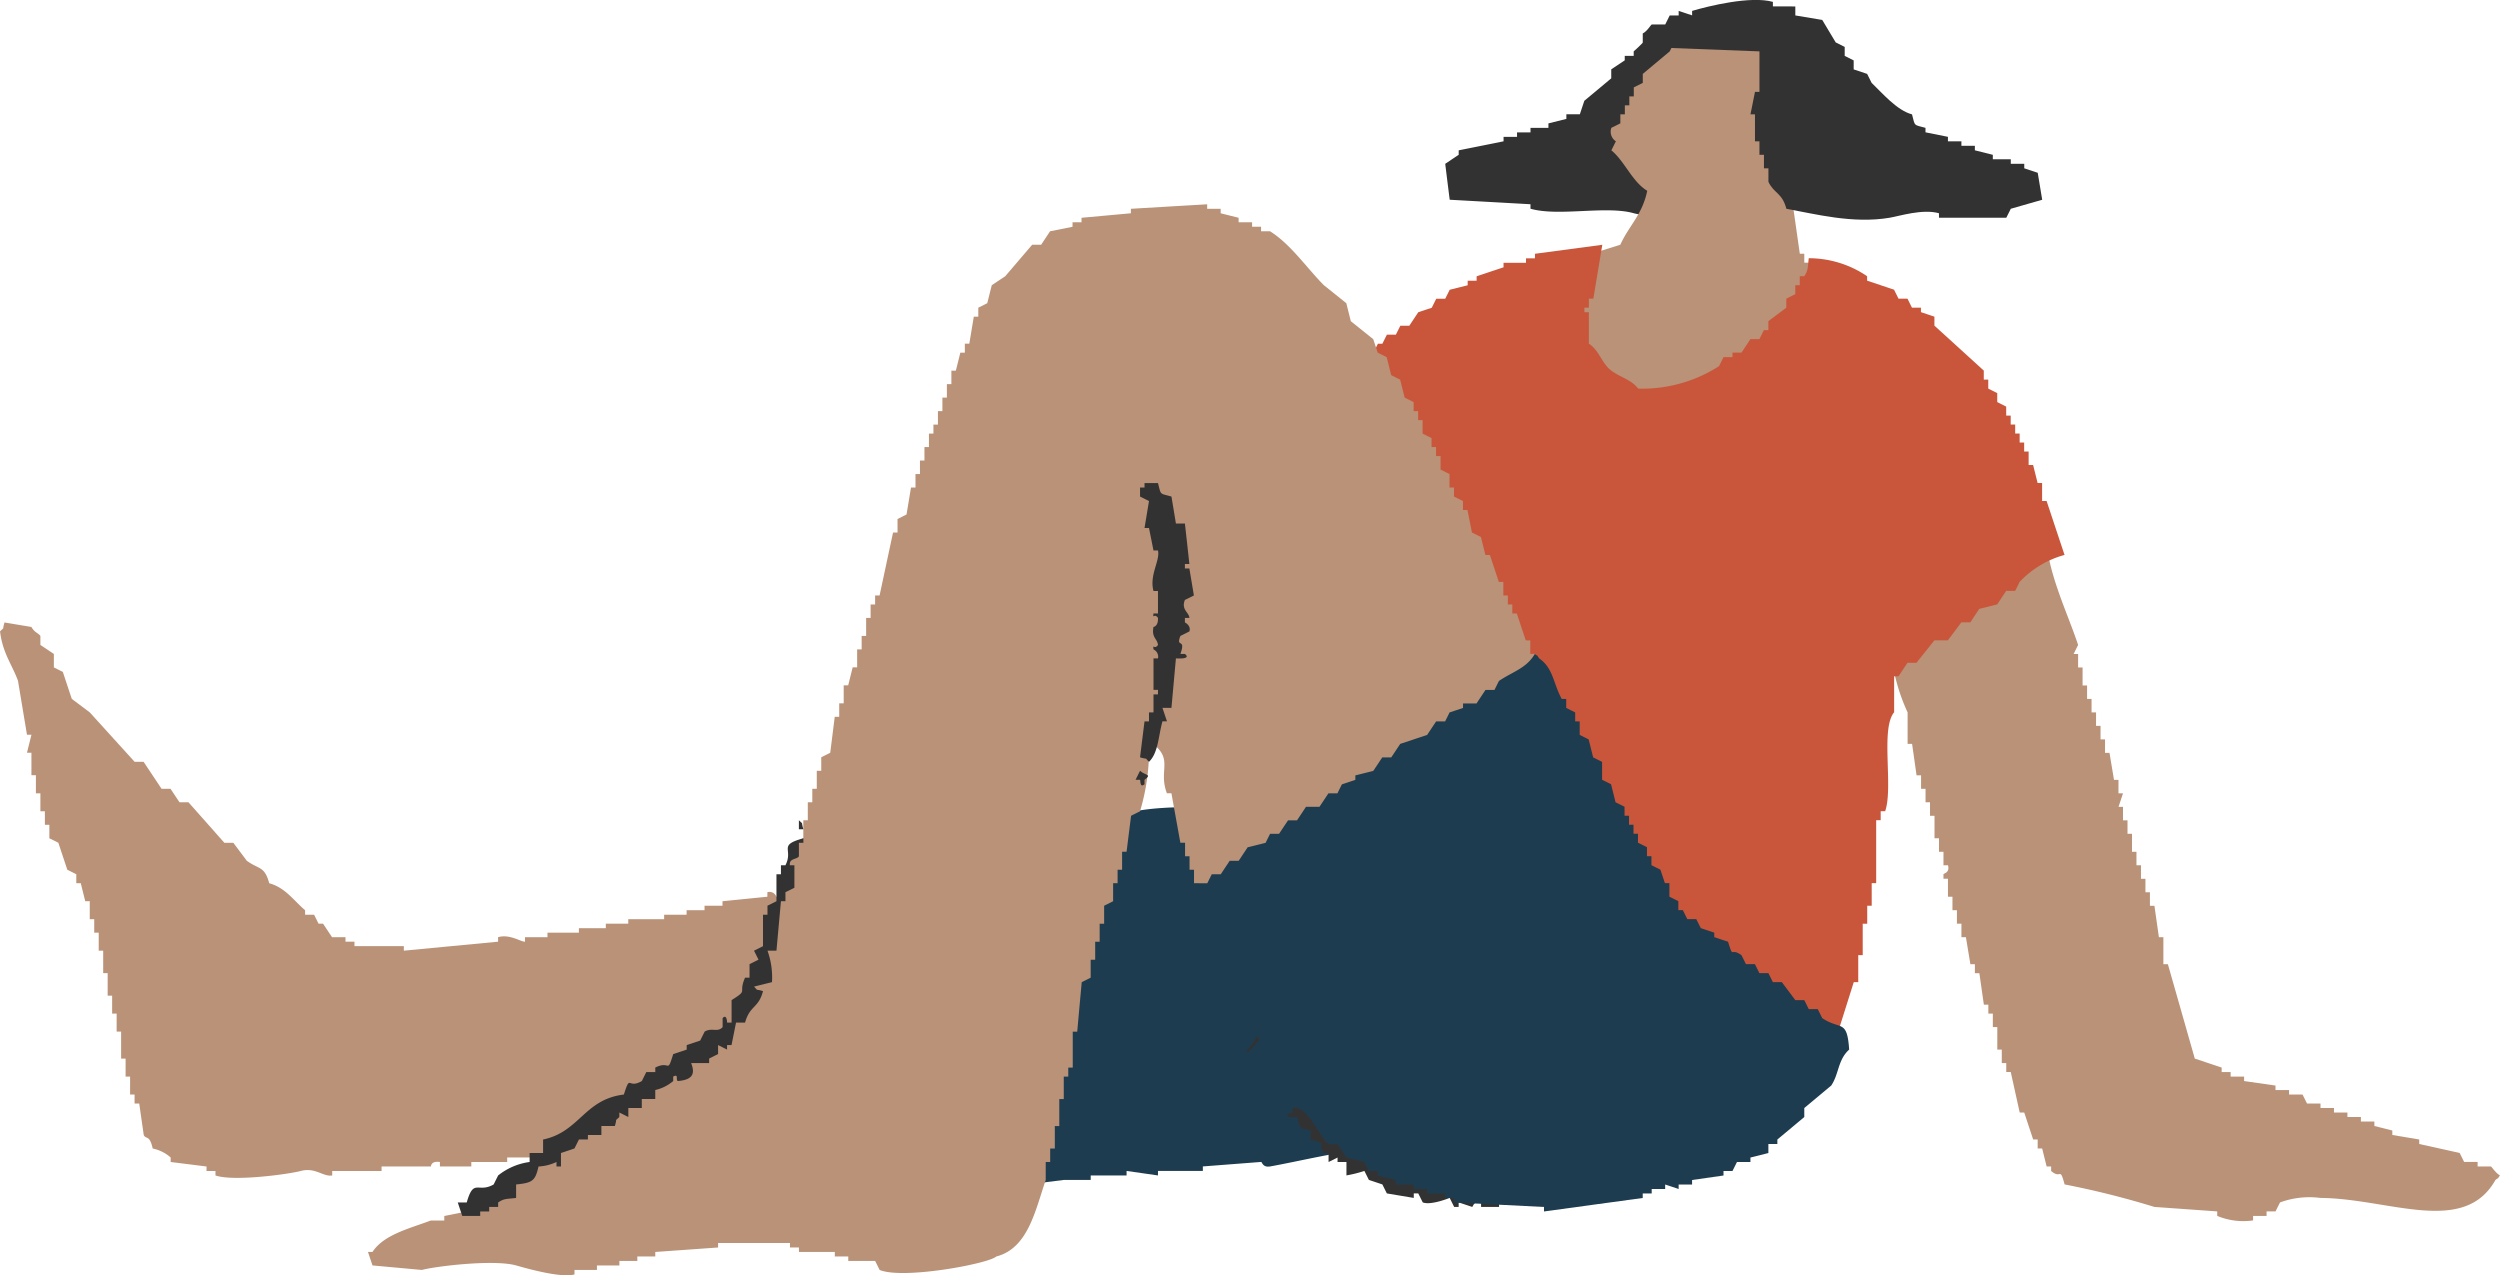
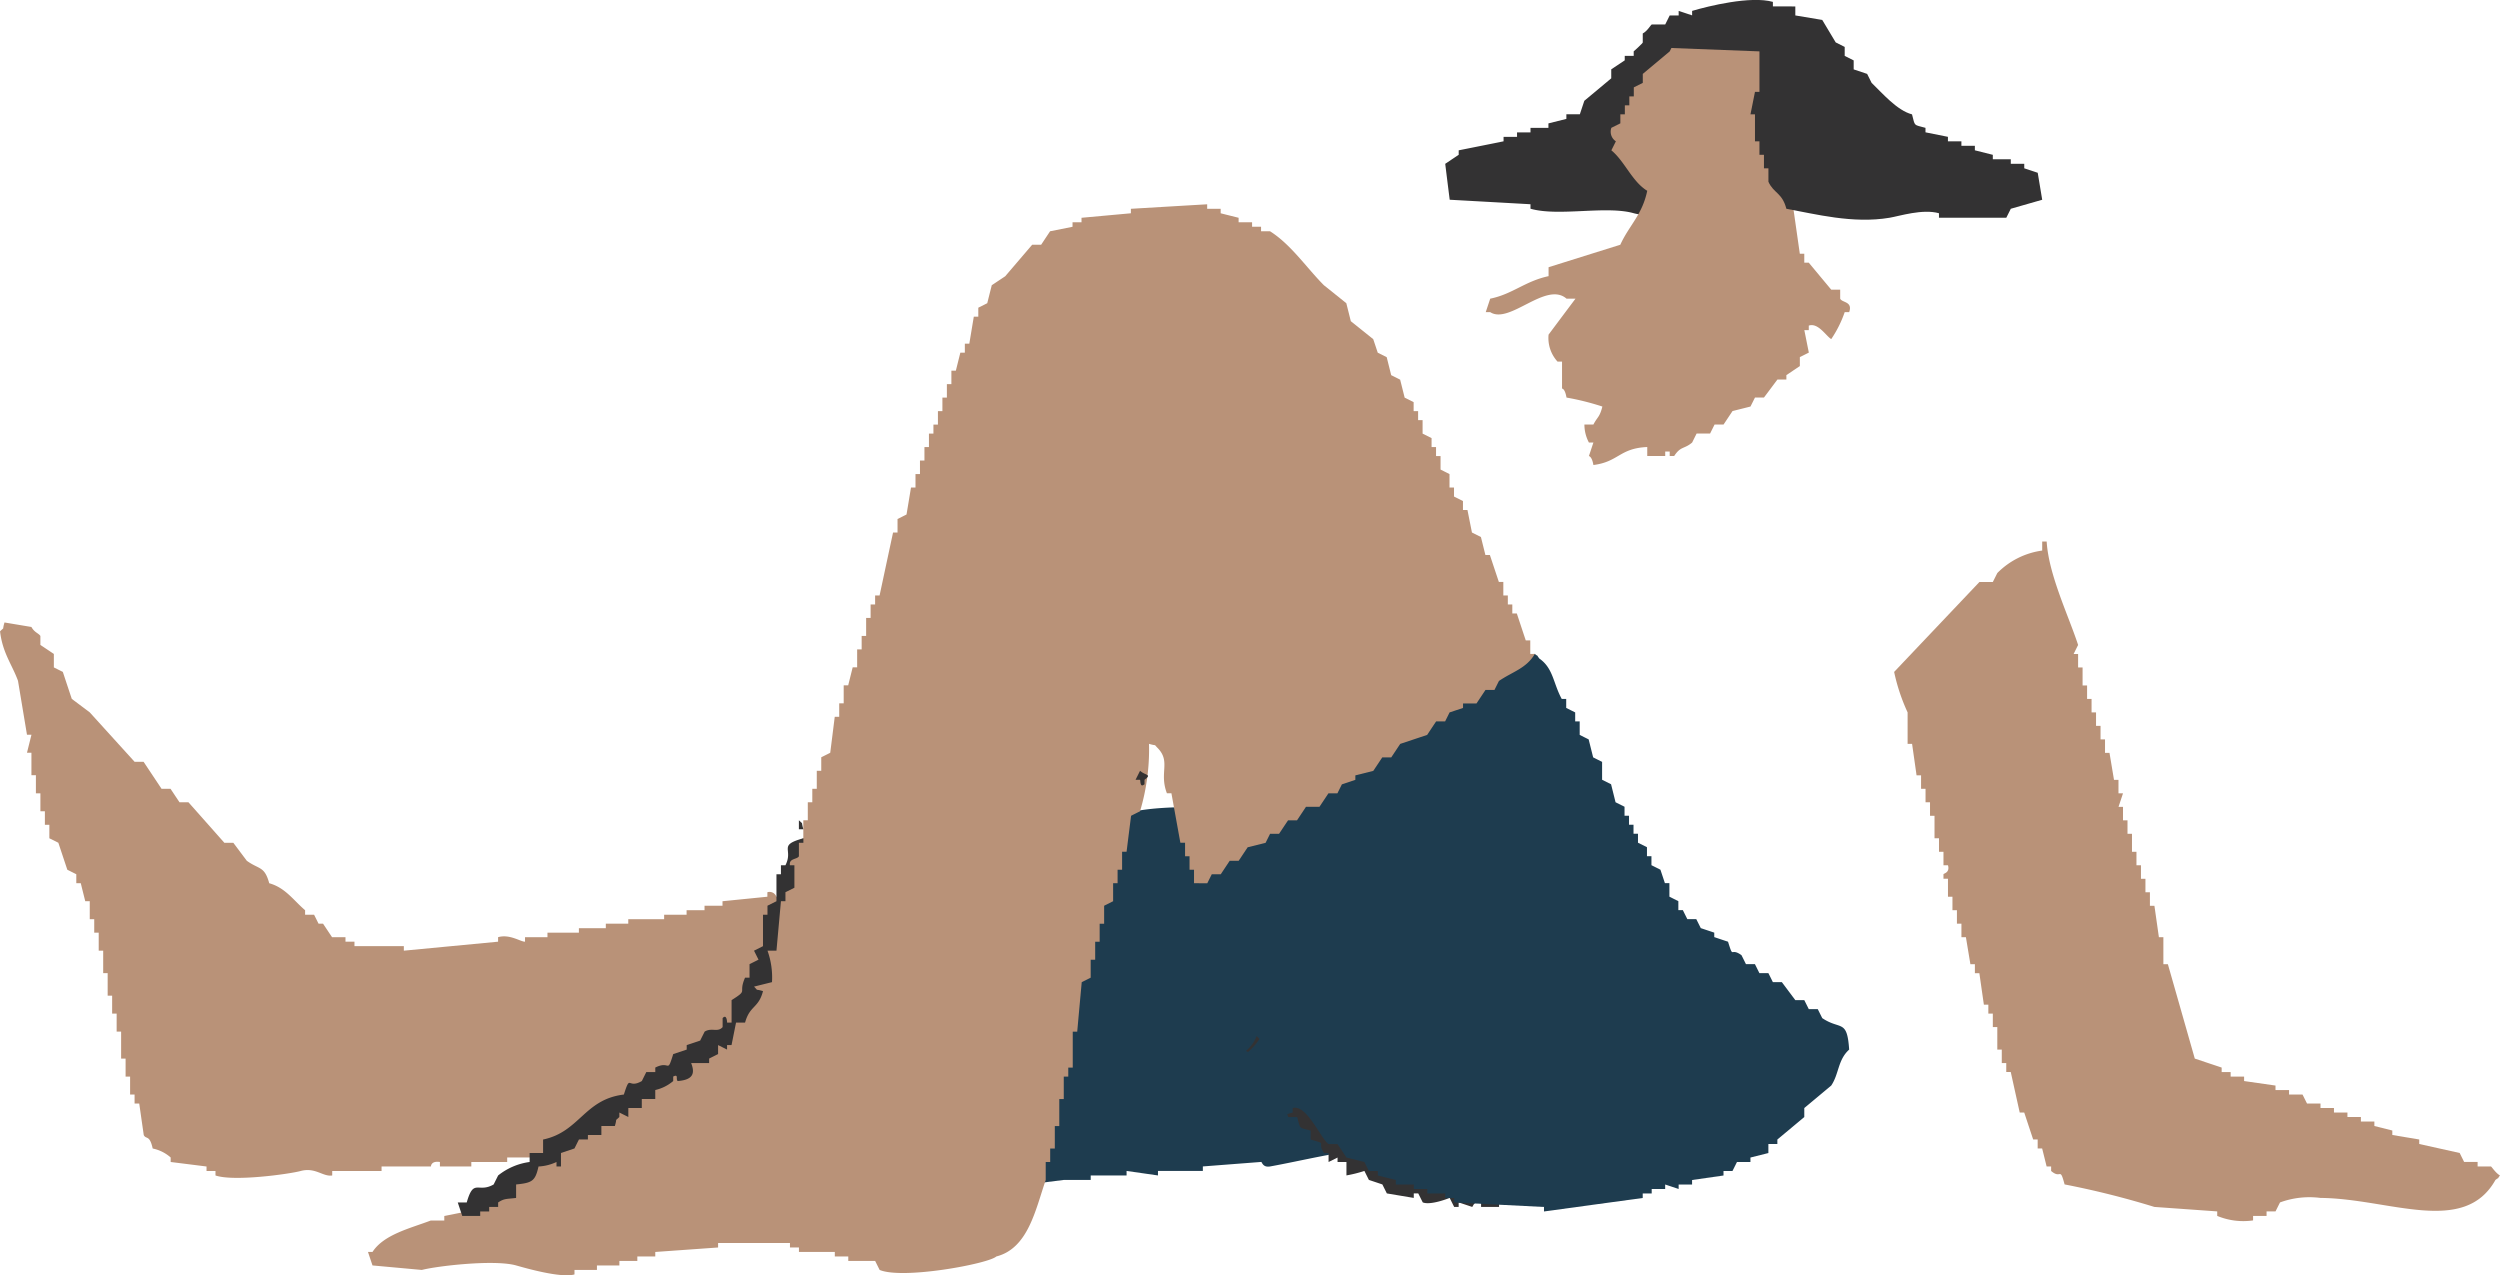
<svg xmlns="http://www.w3.org/2000/svg" width="188.199" height="96" viewBox="0 0 188.199 96">
  <g transform="translate(-4046.769 1521.124)">
    <path d="M244.568,614.035q-.171-1.353-.337-2.707c.337-.226.674-.453,1.014-.678v-.337l3.378-.678V609.3h1.014v-.339h1.014v-.339H252v-.337l1.351-.339V607.6h1.014c.112-.337.225-.677.337-1.016q1.015-.844,2.027-1.692v-.677l1.016-.676V603.2h.674v-.339c.865-.729,1.484-1.688,2.7-2.031v.339h1.014v.339c-.678.193-.293-.042-.676.337a3.7,3.7,0,0,1,3.041,1.694h.339V604.9h.337V607.6h-.337v1.354H264.5v.677h-.337v1.354h-.337V612h-.339q-.168.846-.337,1.692h-.337a4.349,4.349,0,0,1-4.393,1.355c-2.075-.588-5.657.266-7.771-.339v-.337q-3.041-.17-6.081-.339" transform="translate(3911.334 -2120.12)" fill="#333233" fill-rule="evenodd" />
    <path d="M266.419,600.646v.676c.563.114,1.125.226,1.69.339v1.015c.337.112.674.226,1.014.339-.218.927-.443.769-.676,1.692h.676c-.114.225-.225.451-.339.676h.339v.676h.337q.17,2.2.337,4.4h-.337v1.355h-.337v.676h-.339a.55.55,0,0,0,.339.677c.079.676-.339.678-.339.678l.676,4.738h.337v.676h.339q.844,1.017,1.69,2.031h.674v.678c.135.31.963.194.676,1.015h-.337a8.553,8.553,0,0,1-1.014,2.029c-.4-.245-.99-1.257-1.69-1.016v.339H269.8c.114.565.225,1.129.339,1.692-.225.114-.451.227-.676.339v.676c-.337.227-.676.453-1.014.678v.337h-.676q-.506.679-1.014,1.355h-.674c-.114.226-.225.451-.339.676l-1.351.339-.676,1.016h-.676c-.112.225-.224.451-.337.676h-1.014c-.112.225-.225.451-.337.678-.6.509-.865.26-1.353,1.016h-.337v-.339h-.337v.339h-1.353v-.678c-2.093.09-2.147,1.112-4.054,1.355-.106-.647-.337-.676-.337-.676.112-.339.225-.678.337-1.016h-.337a2.875,2.875,0,0,1-.339-1.355h.676c.32-.609.468-.534.676-1.355a19.687,19.687,0,0,0-2.7-.676c-.121-.7-.337-.673-.337-.676v-2.031h-.339a2.634,2.634,0,0,1-.674-2.031q1.012-1.356,2.027-2.707h-.676c-1.54-1.341-4.293,1.965-5.744,1.015h-.337c.112-.339.225-.678.337-1.015,1.667-.333,2.63-1.32,4.393-1.694V619.6q2.7-.847,5.4-1.692c.665-1.459,1.653-2.251,2.027-4.062-1.135-.686-1.692-2.216-2.7-3.046.114-.225.225-.451.339-.678a.864.864,0,0,1-.339-1.016l.676-.337v-.676h.339v-.678h.337v-.676h.337v-.678l.676-.337v-.676l2.027-1.694c.112-.226.225-.451.337-.677h.676c.112-.225.225-.451.337-.676h.676c.114-.225.225-.453.337-.678h.339v.339h.337v-.339h1.014c.114-.225.225-.451.339-.676h1.014v-.339a7.43,7.43,0,0,0,1.351.339" transform="translate(3912.798 -2120.608)" fill="#b99278" fill-rule="evenodd" />
-     <path d="M249.127,612.779c-.112.339-.225.676-.337,1.016h.337a1.337,1.337,0,0,1,.676-.676c-.385-.386,0-.135-.676-.339" transform="translate(3915.56 -2109.048)" fill="#b99278" fill-rule="evenodd" />
+     <path d="M249.127,612.779c-.112.339-.225.676-.337,1.016a1.337,1.337,0,0,1,.676-.676c-.385-.386,0-.135-.676-.339" transform="translate(3915.56 -2109.048)" fill="#b99278" fill-rule="evenodd" />
    <path d="M284.4,659.96l2.027.677v.339h.676v.339h1.013v.337l2.364.339v.339H291.5v.337h1.014c.114.226.225.451.339.678h1.014v.337h1.014v.339h1.014v.339h1.014v.337h1.014v.339l1.351.339v.337q1.014.17,2.027.339v.339l3.043.676c.112.225.224.451.337.677h1.014v.339H306.7c.064.035.36.5.676.676-.285.385.042.05-.339.339-2.374,4.237-8.026,1.393-13.176,1.353a6.445,6.445,0,0,0-3.041.339c-.114.225-.225.451-.339.676h-.674v.339h-1.015v.339a5.12,5.12,0,0,1-2.7-.339v-.339l-4.731-.337a65.006,65.006,0,0,0-6.758-1.694c-.37-1.387-.249-.353-1.014-1.013v-.339h-.339c-.112-.451-.223-.9-.337-1.355h-.337v-.676h-.339q-.338-1.015-.674-2.031h-.339q-.338-1.523-.674-3.047h-.339V660.3h-.337v-1.016h-.337V657.59H269.2v-1.016h-.337V655.9h-.337q-.171-1.185-.339-2.368h-.337v-.678h-.339q-.168-1.015-.337-2.031h-.337v-1.016h-.339V648.79h-.337v-1.015h-.337v-1.353h-.339v-.339c.014-.065.5-.112.339-.676h-.339v-1.015h-.337v-1.016h-.337v-1.694h-.339v-1.015h-.337v-1.014h-.337v-1.016h-.339q-.168-1.185-.337-2.37h-.337V633.9a14.3,14.3,0,0,1-1.014-3.046q3.208-3.382,6.419-6.769H269.2c.114-.225.225-.451.339-.676a5.864,5.864,0,0,1,3.378-1.692v-.678h.337c.148,2.5,1.657,5.6,2.366,7.785-.114.227-.225.453-.337.678h.337v1.015h.337v1.353h.339v1.015h.337V633.9h.337v1.016h.339v1.016h.337v1.015h.337q.17,1.014.339,2.031h.337v1.016H279c-.112.339-.225.677-.337,1.016H279v1.015h.339v1.015h.337v1.355h.337v1.015h.339v1.016h.337v1.016h.337v1.015h.339c.112.788.225,1.58.337,2.368h.337v2.031h.339q1.015,3.555,2.027,7.108" transform="translate(3927.588 -2101.395)" fill="#b99278" fill-rule="evenodd" />
-     <path d="M262.232,609.441q-.338,2.032-.676,4.062h-.337v.678h-.337v.337h.337v2.372c.778.493.981,1.511,1.69,2.027.755.553,1.455.649,2.027,1.356a10.689,10.689,0,0,0,6.081-1.691c.114-.226.226-.451.337-.679h.676v-.339h.676c.225-.337.451-.674.674-1.016h.676c.114-.226.225-.451.339-.676h.337v-.678q.676-.506,1.351-1.014V613.5l.676-.339v-.674h.337v-.676h.339c.3-.463.252-.592.337-1.354a7.817,7.817,0,0,1,4.393,1.354v.335q1.012.341,2.027.679c.112.225.225.451.337.676h.676c.112.228.225.453.337.678h.676v.337l1.014.339v.678q1.858,1.688,3.717,3.382v.678h.337v.678l.676.34v.674c.225.114.449.225.674.341v.676h.339v.674h.337v.68h.337v.674h.339v.677h.337v1.017h.337c.114.449.225.9.339,1.355h.337v1.352h.339q.673,2.029,1.351,4.062a7.281,7.281,0,0,0-3.38,2.029c-.112.228-.223.453-.337.678h-.676c-.225.338-.449.676-.674,1.016l-1.353.337c-.225.339-.449.678-.674,1.016h-.676q-.506.68-1.014,1.354h-1.014l-1.353,1.692h-.674q-.338.509-.676,1.015H284.2v2.707c-1.042,1.245-.048,5.654-.676,7.448h-.337v.676h-.339V657.5h-.337V659.2h-.337v1.354h-.339v2.368h-.337v2.031h-.337q-1.014,3.214-2.027,6.432l-1.015.337v-.337c-.715-.632-.8-1.546-1.351-2.37l-.676-.339V668l-1.014-.677v-.678l-1.013-.676q-.844-1.015-1.69-2.031l-9.459-8.124v-.676l-2.366-2.031v-.677h-.337c-.112-.339-.225-.678-.337-1.015l-.676-.339V650.4l-1.69-1.354v-.676l-.676-.339v-.676l-3.378-3.046v-.679l-1.014-.676v-.676q-1.014-.847-2.027-1.692-.171-.679-.337-1.355-1.353-1.185-2.7-2.37v-.676l-.676-.339v-.677l-1.014-.677v-.337l-.676-.339v-.678q-1.015-.844-2.027-1.692v-.676l-.676-.337v-.68l-1.351-1.014q-.844-1.185-1.69-2.37v-.676h-.337c-.114-.337-.225-.678-.337-1.016-.339-.114-.676-.225-1.014-.339V624q2.194-2.032,4.391-4.064c.226-.337.451-.674.676-1.016h.676l1.012-1.353H245c.114-.223.225-.449.339-.674h.337c.112-.229.225-.455.337-.68h.676c.112-.223.225-.449.337-.674h.676c.225-.341.451-.678.676-1.017l1.014-.337c.112-.225.225-.451.337-.678h.676c.112-.225.225-.451.337-.676l1.353-.337v-.341h.674v-.335q1.014-.341,2.027-.678V610.8h1.69v-.337h.676v-.341l5.068-.677" transform="translate(3905.159 -2112.142)" fill="#c9563b" fill-rule="evenodd" />
    <path d="M246.267,636.814h.676c-.326,1.59-1.2,1.727-2.027,2.708,1.412-.025,1.709-.124,2.027,1.015h.337c-.112.339-.225.678-.337,1.016h-.676c.355.472.744.424,1.014,1.015h-.337v.339c.75.938,1.4.36.674,2.031a8.441,8.441,0,0,0,1.69.676c-.112.339-.225.676-.337,1.015h.337c.385.385,0,.135.676.339.1,1.948.349,1.333-.339,2.707,1.559.021,1.892.237,2.027,1.692h.676c-.112.339-.225.678-.337,1.015.933.245.755.094,1.014,1.016h.337v1.016a12.134,12.134,0,0,1,2.366.678,7.344,7.344,0,0,0,.337,1.352h-.337v.678c-2.563.206-5.43.931-7.771,1.353-.555.1-.607-.324-.676-.339q-2.2.17-4.393.339v.339h-3.378v.339q-1.182-.17-2.364-.339v.339h-2.7v.338h-2.027l-2.7.339v-.339h-2.027v-1.355a4.3,4.3,0,0,1,1.688-.337v-1.355c-.449.114-.9.226-1.351.339v-.339c-.385-.385-.135,0-.337-.676H226.67c-.468-.884-.6-.572-.676-2.031.609-.32.532-.468,1.351-.677a5.948,5.948,0,0,1,3.043-1.015v-.678l-3.717-.337v-1.355a2.694,2.694,0,0,0,.674-.676H228.7v-.339h1.351a3.08,3.08,0,0,1,.676-.676v-.339c-1.569-.023-1.657-.129-1.69-1.692.382-.2.524-.586.676-.676q1.35-.341,2.7-.678v-.338h-.676v-1.015h-1.014v-.339c-.461-.4-.516-.618-.676-1.355.888-.508,1.141-1.079,2.366-1.353-.114-.339-.225-.678-.339-1.016l.676-.339v-1.354h.337v-.337h-1.014v-.678h-.337c-.131-.927.994-1.426,1.351-2.031-1.015-.1-.919-.045-1.351-.677h.337v-.339c1.278-.122,1.792-.7,2.7-1.016h1.69v-.337c2.172-.713,4.652-.642,7.432-.678.287.385-.042.05.339.339-.193.391-.6.542-.676.676v1.016c-.451.227-.9.453-1.351.678.385.385,0,.135.674.337v.339c.952.528,2.326-.291,3.043.339h.337Z" transform="translate(3894.431 -2091.79)" fill="#1e3c4f" fill-rule="evenodd" />
    <path d="M188.106,624.2l2.027.339c.227.416.534.464.676.676v.676l1.014.678v1.015l.676.337q.335,1.017.674,2.031l1.353,1.016,3.378,3.723h.676q.676,1.017,1.351,2.031h.676q.338.509.676,1.015h.674q1.353,1.523,2.7,3.047h.676l1.014,1.354c.933.676,1.33.385,1.69,1.692,1.22.339,1.838,1.3,2.7,2.031v.339h.676c.114.225.225.451.337.676h.339l.676,1.015h1.012v.339h.676v.337h3.717v.339l7.095-.676v-.339c.875-.254,1.7.351,2.027.339v-.339h1.69v-.339h2.366v-.337h2.027v-.339h1.69v-.339h2.7V646.2h1.69v-.339h1.351v-.339h1.353v-.337l3.378-.339v-.337a.541.541,0,0,1,.676.337h.337v-.337h1.69v-.339h1.69v-.339h4.054v-.337h1.351v.337l1.353.339c-.172,1.684-1.066,2.232-1.69,3.384-.112.453-.225.9-.337,1.355l-.676.339v.677l-.676.339v.676q-.844.676-1.688,1.354v.677l-.676.339v.676l-1.014.676v.678q-.844.506-1.69,1.016v.676l-2.027,1.692c-.112.226-.225.451-.337.676h-.676v.339h-.676c-.112.226-.225.451-.337.677h-.676c-.112.227-.225.453-.337.678l-1.353.337c-.112.227-.224.453-.337.678l-1.351.337c-.969.65-.156,1.116-2.027,1.355v-.339c-.478.006.137.3-.339.339l-4.391.339h-1.69V663.8h-.337v.339h-2.7v.337h-2.7v.339h-2.7v.339h-2.364v-.339c-.686-.106-.676.339-.676.339h-3.717v.337h-3.715v.339c-.694.113-1.264-.632-2.366-.339-.909.243-5.062.809-6.421.339v-.339h-.674v-.337l-2.7-.339v-.339a2.936,2.936,0,0,0-1.353-.676c-.235-1.067-.5-.659-.674-1.015q-.171-1.185-.339-2.37H197.9v-.677h-.337v-1.353h-.339v-1.355h-.337V655h-.337v-1.355h-.339v-1.353h-.337V650.6h-.337v-1.692H195.2v-1.355h-.337v-1.016h-.337v-1.353h-.339c-.112-.451-.226-.9-.337-1.355h-.337v-.676l-.676-.339q-.338-1.014-.676-2.031l-.676-.337v-1.016h-.337v-1.015h-.337v-1.354h-.339V635.7h-.337v-1.692H189.8c.112-.451.225-.9.337-1.355H189.8l-.676-4.06c-.441-1.218-1.162-2.089-1.351-3.725.383-.385.135,0,.337-.676" transform="translate(3859 -2098.465)" fill="#b99278" fill-rule="evenodd" />
    <path d="M260.939,648.478a16.246,16.246,0,0,1-.676,5.077c-.225.112-.451.225-.674.339q-.171,1.353-.339,2.708h-.337v1.353h-.339v1.016h-.337v1.355l-.676.339v1.353h-.337v1.355h-.337v1.355h-.339v1.353c-.223.114-.449.225-.674.339q-.171,1.861-.339,3.723h-.337v2.707h-.337v.678h-.339v1.692h-.337v2.031h-.337v1.692H253.5v1.016h-.337v1.355c-.771,2.241-1.324,5.145-3.717,5.754-.6.553-7.027,1.748-8.785,1.015-.112-.225-.225-.451-.337-.676H238.3v-.339h-1.014v-.339h-2.7v-.337h-.676v-.339H228.5v.339l-4.729.337v.339H222.42v.339h-1.351v.337h-1.69v.339h-1.69v.339c-1.033.287-3.7-.482-4.391-.678-1.632-.461-5.943.039-7.1.339l-3.715-.339c-.114-.337-.225-.676-.339-1.015h.339c.852-1.318,2.836-1.777,4.391-2.368h1.014v-.339c.563-.112,1.127-.226,1.69-.339v-.337h.676V683h.674l1.353-1.692h.674c.114-.226.225-.451.339-.676.451-.114.9-.227,1.351-.339.114-.226.225-.451.337-.676.339-.114.676-.227,1.015-.339q.506-.677,1.014-1.355l1.351-.337q.676-.847,1.351-1.694h.676q.506-.676,1.014-1.353h.676q.338-.509.676-1.016h.674q1.014-1.185,2.027-2.37h.676q2.2-2.029,4.393-4.062.674-2.367,1.351-4.738l.676-.339q.844-3.046,1.688-6.091.338-.171.676-.339v-1.355h.337v-1.353h.339v-1.015h.337v-1.355h.337v-1.016l.676-.339q.171-1.353.339-2.707h.337v-1.015h.337v-1.355h.339q.168-.676.337-1.353h.337V641.37h.339v-1.015h.337V639h.337v-1.015h.339v-.678h.337q.506-2.368,1.014-4.738h.337v-1.016q.338-.168.676-.339.171-1.015.337-2.031h.339V628.17h.337v-1.017h.337v-1.015h.339v-1.014h.337v-.678h.339V623.43h.337v-1.015h.337V621.4h.339v-1.016h.337c.112-.451.225-.9.337-1.353h.339v-.678h.337q.168-1.014.337-2.031h.339v-.676l.674-.339c.114-.451.225-.9.339-1.353l1.014-.676,2.027-2.37h.676c.224-.339.449-.677.674-1.016l1.69-.339v-.337h.676v-.339l3.717-.339V608.2q2.87-.171,5.742-.339v.339h1.016v.337c.449.114.9.226,1.351.339v.339h1.014v.337h.676v.339h.674c1.586,1,2.748,2.75,4.056,4.062l1.688,1.353c.114.453.225.9.339,1.355q.844.676,1.688,1.355c.114.337.226.676.339,1.016l.674.337c.114.453.225.9.339,1.355.226.112.451.225.674.339.114.451.225.9.339,1.353l.676.339v.676h.337v.678h.337v1.015l.676.337v.676h.337v.678h.339v1.015c.225.112.451.225.674.339v1.014h.339v.678c.225.111.451.225.674.337v.678h.339c.112.564.225,1.127.337,1.692l.676.339c.112.451.225.9.337,1.353h.337q.338,1.018.676,2.031h.337v1.016h.339v.678h.337v.676h.339q.335,1.015.674,2.031h.339v1.015H290c.112.564.225,1.127.337,1.692h.339v.677h.337v1.015l.676.339c.112.451.225.9.337,1.354h.337c.114.451.225.9.339,1.353h.337v1.016h.337v.678h.339v1.016c.32.721,1.832,2.064,1.69,3.046h-.339v1.353h-.337v1.015h-.339v5.077h-.337q-.338,1.691-.676,3.386h-.337q-.168,1.182-.337,2.368l-.676.339c-.112.565-.225,1.127-.337,1.692l-.676.339v.676l-.676.339v.676l-1.351,1.016c-.114.339-.225.676-.337,1.015l-.676.339v.676l-1.013.676v.678l-1.69,1.016v.676h-.337l-.676,1.016h-.676c-.112.226-.224.451-.337.676h-1.351a4.752,4.752,0,0,1-3.043.339v-.339l-2.364-.337c-.112-.227-.225-.453-.337-.678h-.676q-1.014-1.185-2.027-2.368l-2.027-1.694v-1.016l-1.013-.676c-.114-.451-.226-.9-.339-1.354l-.674-.337V669.8h-.339c-.112-.563-.225-1.127-.337-1.692l-.676-.337c-.112-.453-.226-.9-.337-1.355l-.676-.339V665.4h-.337l-.676-2.031h-.337c-.114-.676-.225-1.355-.339-2.031h-.337v-1.355h-.337V658.97h-.339v-1.016h-.337v-1.015h-.337v-1.014H263.3q-.338-1.864-.674-3.725h-.339c-.594-1.544.295-2.364-.674-3.384-.385-.385,0-.135-.676-.339" transform="translate(3872.327 -2113.606)" fill="#b99278" fill-rule="evenodd" />
    <path d="M263.434,600.365v.677l2.027.339q.509.847,1.014,1.692l.676.339v.676l.676.339v.677l1.014.339c.112.225.223.451.337.676.792.755,1.9,2.072,3.041,2.37.245.934.094.757,1.014,1.015v.337l1.69.339v.339h1.014v.337h1.014v.339l1.351.339v.337h1.353v.339h1.014v.339l1.014.337q.168,1.017.337,2.031-1.182.338-2.364.678c-.114.226-.225.451-.339.676h-5.068v-.339c-1.235-.347-2.969.214-3.717.339-2.763.466-5.6-.281-7.771-.676-.318-1.218-.95-1.152-1.351-2.031v-1.015h-.337v-1.016h-.339V610.52h-.337v-2.031h-.339c.114-.564.225-1.129.339-1.694h.337v-3.047l-8.785-.337V602.4c.347-.181.584-.626.676-.676h1.014c.112-.227.226-.453.337-.678h.676V600.7l1.013.337V600.7c1.231-.364,4.413-1.149,6.081-.678v.339Z" transform="translate(3918.486 -2121.004)" fill="#333233" fill-rule="evenodd" />
-     <path d="M233.658,618.751c.245.935.094.757,1.014,1.016.114.677.225,1.355.337,2.031h.676q.171,1.523.337,3.047h-.337v.339h.337q.171,1.014.339,2.031l-.676.337c-.3.738.324.937.337,1.355h-.337v.337s.488.233.337.679l-.674.337c-.38.95.443.108,0,1.354h.337c.536.434-.667.335-.676.339q-.168,1.862-.337,3.723h-.676c.114.339.225.676.339,1.015h-.339c-.31,1.108-.314,2.372-1.014,3.047-.383-.385,0-.135-.674-.339q.167-1.353.337-2.707h.337v-.676h.339V634.66h.337v-.339h-.337v-2.368h.337a.606.606,0,0,0-.337-.678c-.054-.476.071.06.337-.337-.052-.487-.5-.54-.337-1.354,0,0,.366-.039.337-.677-.27-.4-.4.135-.337-.339h.337v-1.692h-.337c-.33-1.191.513-2.3.337-3.047h-.337c-.114-.565-.225-1.129-.339-1.692h-.337c.112-.678.225-1.354.337-2.031-.226-.114-.451-.226-.674-.339v-.676h.337v-.339Z" transform="translate(3900.283 -2103.512)" fill="#333233" fill-rule="evenodd" />
    <path d="M232.469,629.994c.4.356.923.249.337.676v.339c-.37.3-.289-.293-.337-.339h-.337q.167-.338.337-.676" transform="translate(3900.121 -2093.091)" fill="#333233" fill-rule="evenodd" />
    <path d="M218.98,631.926c.385.385.135,0,.337.676h-.337Z" transform="translate(3887.929 -2091.301)" fill="#333233" fill-rule="evenodd" />
    <path d="M229.644,641.091h-.676a6.018,6.018,0,0,1,.339,2.37l-1.353.337c.385.385,0,.135.676.339-.339,1.306-.99,1.063-1.351,2.37H226.6c-.114.563-.225,1.127-.339,1.692h-.337v.339q-.338-.171-.676-.339v.676c-.224.114-.449.225-.674.339v.339h-1.353c.281.721.206,1.262-1.014,1.353-.166-.156.094-.545-.337-.339v.339a3.151,3.151,0,0,1-1.351.676v.678h-1.014v.677h-1.014v.676l-.676-.337v.337c-.385.385-.135,0-.337.678h-1.016v.676h-1.014v.339h-.674c-.114.225-.226.451-.339.676l-1.014.339v1.015h-.337V657a3.593,3.593,0,0,1-1.353.339c-.249,1.089-.457,1.231-1.688,1.353v1.015c-.763.09-.888.035-1.353.339v.339h-.674v.337h-.676v.339h-1.351c-.114-.339-.225-.676-.339-1.016h.676c.53-1.856.84-.672,2.027-1.354.112-.226.225-.451.337-.676A4.812,4.812,0,0,1,211.061,657v-.676h1.013v-1.015c2.754-.574,3.095-3.026,6.081-3.386.518-1.611.249-.38,1.353-1.016.112-.225.224-.451.337-.677h.676v-.339c1.145-.574.867.534,1.351-1.015l1.014-.337V648.2l1.014-.339c.112-.226.225-.451.337-.676.534-.326.979.087,1.353-.339v-.677c.324-.353.337.339.337.339h.337v-1.693c1.31-.827.466-.445,1.015-1.692h.337v-1.015l.676-.339c-.114-.225-.225-.451-.339-.676l.676-.339v-2.368h.337v-.678l.676-.337v-2.031h.337v-.676h.339c.63-1.239-.609-1.49,1.351-2.033v.339h-.337v1.015c-.129.25-.765.144-.676.678h.337v1.692c-.224.112-.449.226-.674.337v.678h-.339q-.168,1.861-.337,3.723" transform="translate(3875.578 -2090.65)" fill="#333233" fill-rule="evenodd" />
    <path d="M234.587,635.764v-.676c.382.285.048-.044.335.337h.341c-.387.385,0,.135-.676.339" transform="translate(3902.396 -2088.369)" fill="#333233" fill-rule="evenodd" />
-     <path d="M235.6,635.615v2.031l1.014.339v.676c-.225.112-.451.226-.676.339-.285.383.044.048-.337.337a6.429,6.429,0,0,0-1.014-3.384h.337c.385-.385,0-.135.676-.339" transform="translate(3902.396 -2087.881)" fill="#333233" fill-rule="evenodd" />
    <path d="M235.288,637.547c.809.206.628.108,1.014.676h.337q.17,1.018.339,2.031l.676.339q.168,1.014.337,2.031h-1.014c-.4-1.929-1.542-2.721-1.69-5.077" transform="translate(3903.046 -2086.09)" fill="#333233" fill-rule="evenodd" />
    <path d="M238.529,642.551h1.014v1.015h.337c.385.386,0,.135.676.339-.112.337-.225.676-.337,1.015h.337a2.842,2.842,0,0,0,2.364,1.353c.114.565.225,1.129.339,1.692,1.087.262.728.512,2.027.678v.676l3.041.676q.338.509.676,1.015c.784.491,1.075-.108,1.351,0v.339a8.016,8.016,0,0,0,2.7.676v.678h.337v-.678l1.014.339v.339h1.353v.676h-1.353v-.339c-.57-.127-.592.322-.674.339l-1.014-.339v.339h-.339c-.112-.225-.225-.451-.337-.676,0,0-1.424.582-2.027.337-.114-.226-.225-.451-.339-.676h-.337v.339l-2.027-.339c-.112-.225-.225-.451-.337-.677l-1.014-.339c-.114-.226-.226-.451-.339-.677a9.338,9.338,0,0,1-1.351.337V650H243.6v-.337l-.676.337v-.676h-.337c-.609-.89.362-.621-1.013-1.016v-.676c-.933-.245-.755-.095-1.014-1.016h-.676a9.1,9.1,0,0,0-1.688-3.047l-1.014-.676v-1.015l-.676-.339c-.035-.478-.046-.052.337-.339-.25-.4-.4-.3-.674-.676a2.411,2.411,0,0,0,1.351-.339v.339a3.418,3.418,0,0,1,1.014,2.031" transform="translate(3903.859 -2083.648)" fill="#333233" fill-rule="evenodd" />
    <path d="M276.407,647.089c.432,1.37.145.389,1.014,1.016.114.225.226.451.337.676h.676l.337.678h.676c.114.225.226.451.337.676h.676q.506.676,1.014,1.355h.676c.112.225.225.451.337.676h.676c.112.225.225.451.337.677,1.374.925,1.873.04,2.027,2.37-.863.78-.753,1.821-1.351,2.707q-1.015.847-2.027,1.692v.678q-1.014.847-2.027,1.692v.339h-.676V663l-1.351.339v.337h-1.014c-.114.225-.225.453-.339.678h-.674v.337l-2.366.339v.339H272.69v.337c-.337-.112-.674-.225-1.014-.337v.337h-1.014v.339h-.676v.339q-3.714.506-7.432,1.015v-.339l-6.758-.339v-.337h-.676v-.339H253.77v-.339h-1.014v-.337H251.4v-.339l-1.351-.339v-.337h-.676l-.337-.678-1.353-.337-.674-1.016h-.676c-.6-.435-1.659-3.027-2.7-2.709v.339c-.958.237-.975.6-1.69,1.015v-.676a1.341,1.341,0,0,0,.676-.678H241.6v.339h-1.014c.073-1.646.36-1.145.676-2.37l-1.014.339v-.339c-.538-.457-.588-.734-.676-1.692a4.52,4.52,0,0,0,1.69-1.692h-.339a2.727,2.727,0,0,1-3.041,1.692v-.337h-.337c-.306.219-1.179,1.713-2.027,1.353v-.337h-.676a3.491,3.491,0,0,0-.676-1.354h-.337c-.622-1.547,1.143-1.831,1.351-2.37q-.168-1.015-.337-2.031a7.224,7.224,0,0,0,1.014-1.016h-.337a1.583,1.583,0,0,1-1.353,1.016c.231-.99.378-1.108,1.353-1.353v-.678c-.989-.231-1.106-.376-1.353-1.353l.676-.339c.5-.4.052-.148,0-1.015h-1.014v.339c-.27.141-.759.613-1.351.337v-.337h.674l1.69-2.031h.337c.114-.339.225-.678.339-1.015h.674c.114-.225.225-.451.339-.678h.676c.112-.226.224-.451.337-.677h.676c.225-.337.449-.676.674-1.015h.676q.338-.506.676-1.016l1.351-.337c.112-.227.225-.453.337-.678h.676q.338-.506.676-1.015h.676l.674-1.016h1.014q.338-.506.676-1.015h.676c.112-.225.224-.451.337-.676l1.014-.339v-.337l1.351-.339.676-1.016h.676c.225-.339.451-.676.674-1.015l2.029-.676q.335-.508.674-1.015h.676c.114-.225.225-.451.337-.678.339-.112.676-.225,1.013-.337v-.339h1.014l.676-1.015h.676c.112-.226.225-.451.337-.677,1.042-.709,2.054-.94,2.7-2.031.383.285.05-.042.337.339,1.06.734,1.046,1.871,1.69,3.044h.337v.678l.676.337v.678h.339v1.015c.223.112.449.226.674.337.114.453.225.9.339,1.354.224.114.449.226.674.339V634.9l.676.339c.112.451.225.9.337,1.355l.676.337v.678h.337v.677h.339v.676h.337v.678l.676.337v.678h.337v.676c.225.112.451.226.676.339.112.337.226.676.337,1.014h.339V643.7c.224.114.449.227.674.339v.676h.339q.168.341.337.678h.674c.114.226.225.451.339.676l1.014.339v.337c.337.114.676.228,1.014.339" transform="translate(3900.446 -2097.324)" fill="#1e3c4f" fill-rule="evenodd" />
  </g>
</svg>